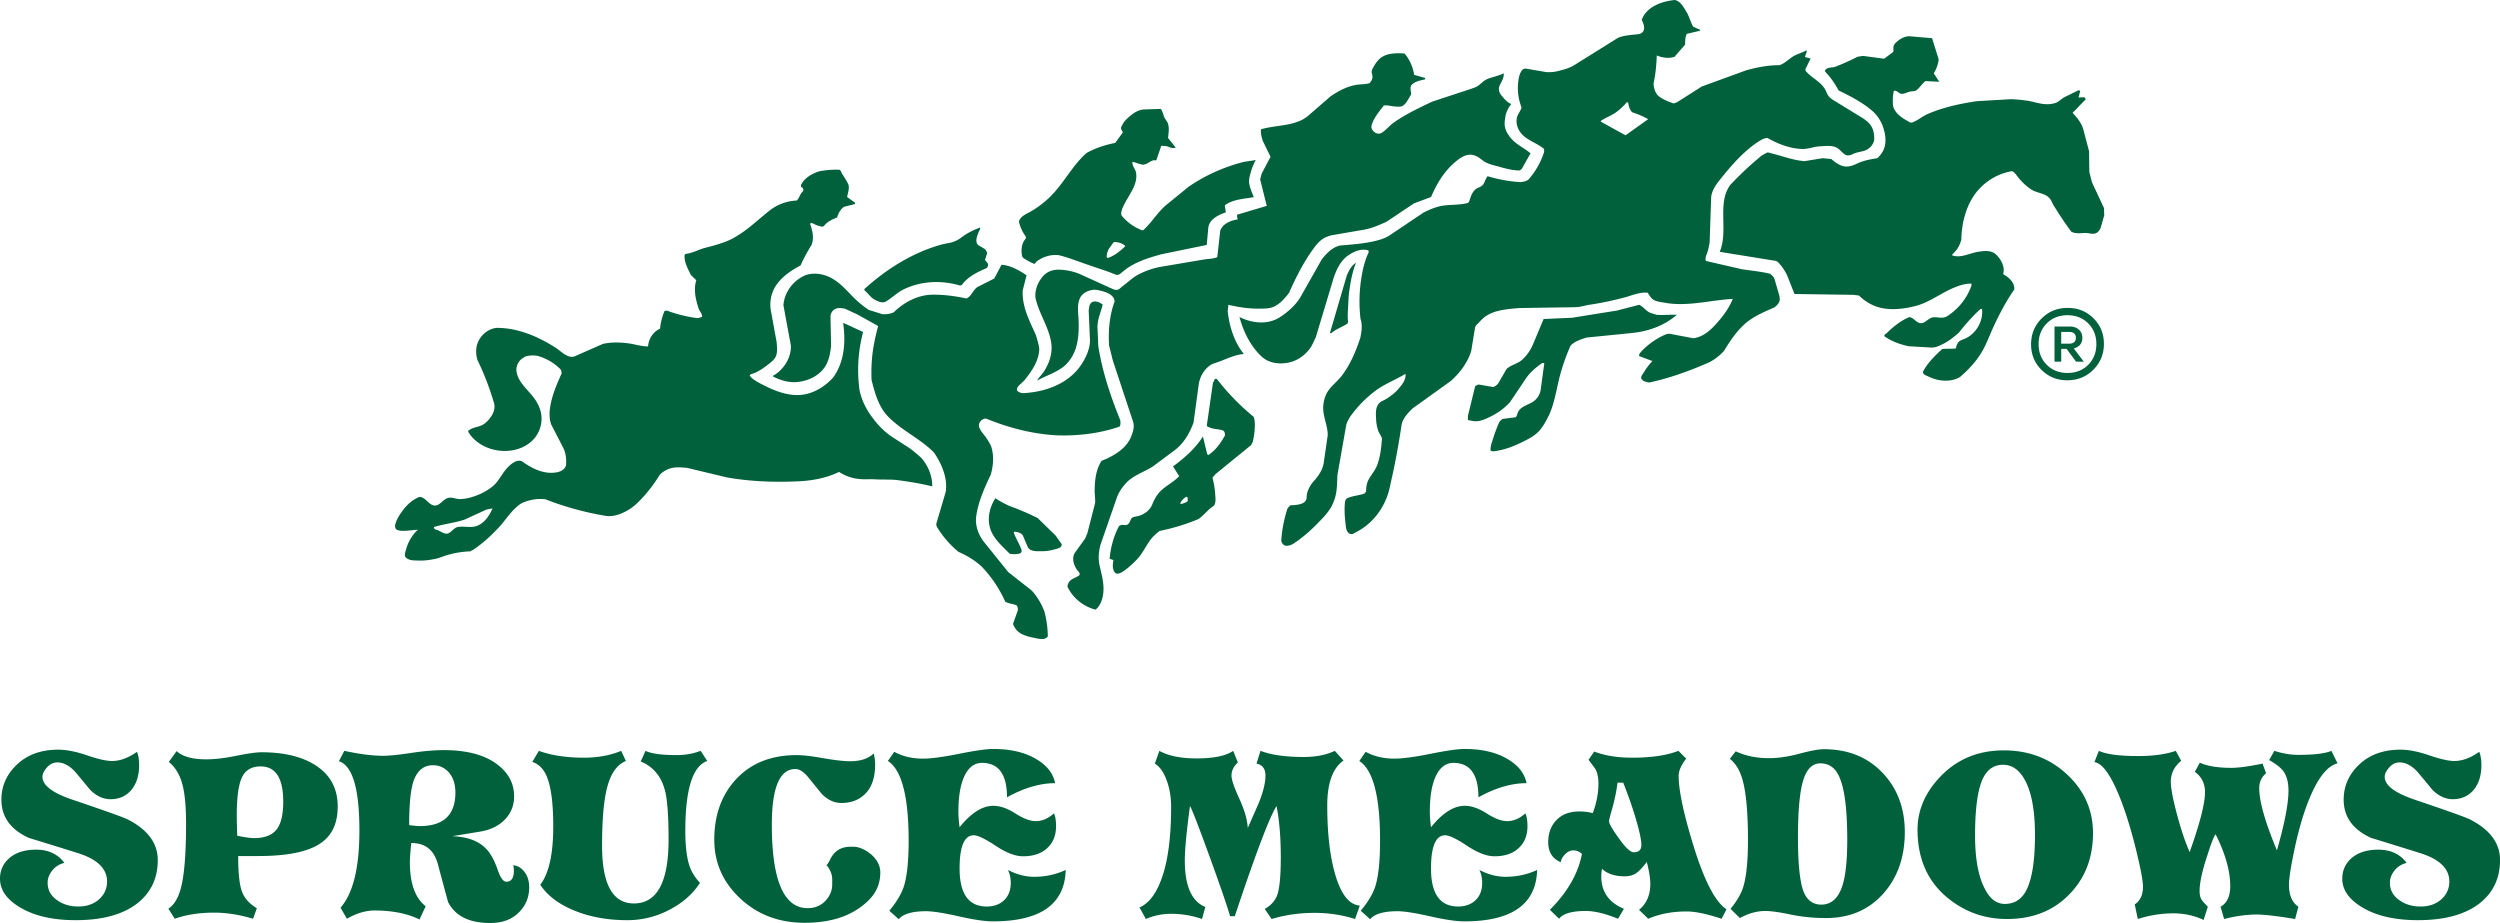
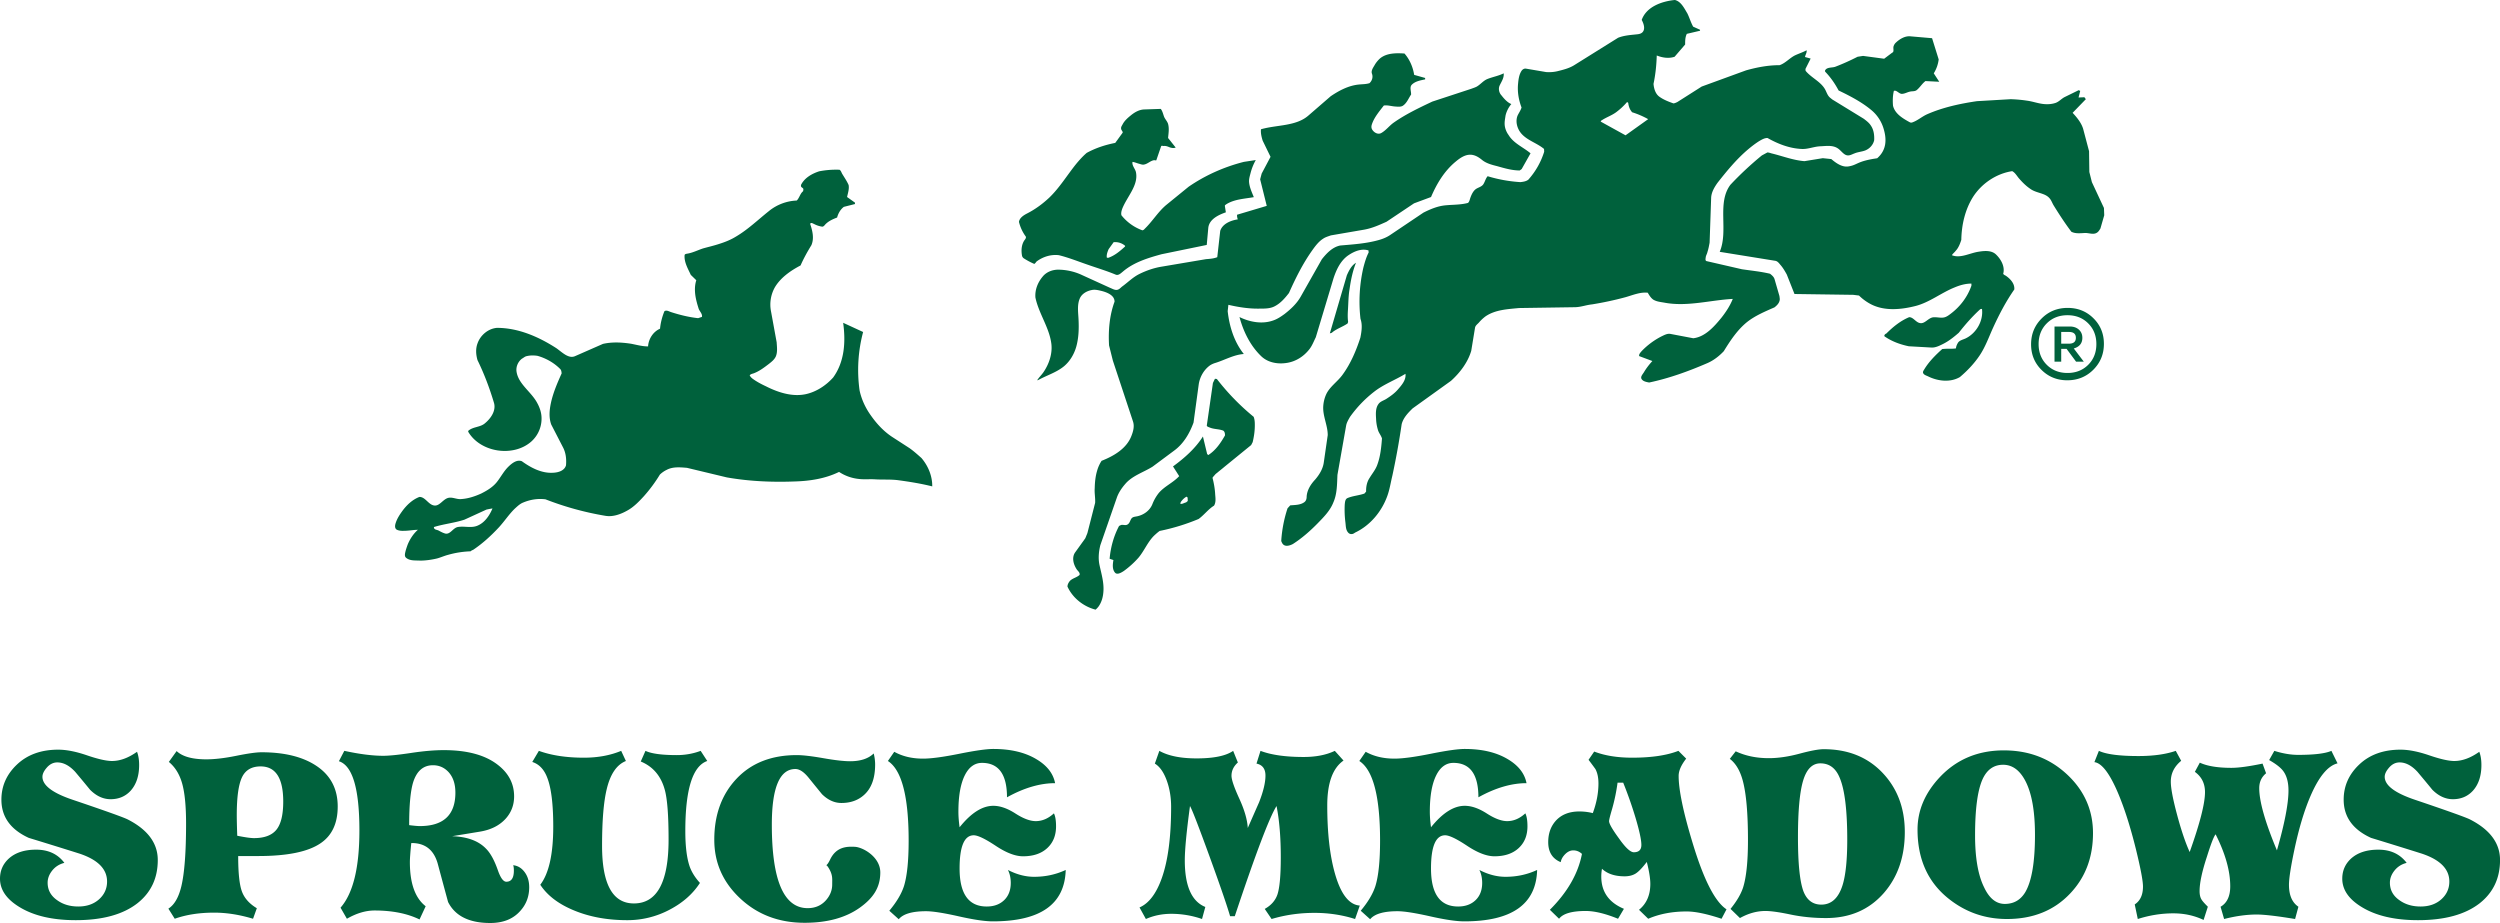
<svg xmlns="http://www.w3.org/2000/svg" viewBox="0 0 414.44 153.013" height="153.013" width="414.44">
  <g fill="#00613c">
    <path d="M26.155 142.575c0 2.997-1.121 5.382-3.363 7.154-2.398 1.877-5.812 2.813-10.243 2.813-3.857 0-6.972-.729-9.343-2.188C1.068 149.051 0 147.487 0 145.663c0-1.302.469-2.398 1.408-3.285 1.094-1.015 2.619-1.524 4.574-1.524 2.033 0 3.596.731 4.691 2.188-.834.21-1.505.634-2.014 1.271-.508.64-.762 1.31-.762 2.015 0 1.2.521 2.162 1.564 2.893.964.703 2.137 1.055 3.519 1.055 1.406 0 2.554-.398 3.44-1.19.886-.797 1.33-1.78 1.33-2.953 0-2.06-1.513-3.598-4.536-4.613a960.587 960.587 0 0 0-8.444-2.62c-3.024-1.381-4.536-3.492-4.536-6.334 0-2.268.867-4.216 2.6-5.844 1.733-1.63 4.008-2.445 6.822-2.445 1.355 0 2.946.314 4.77.94 1.824.624 3.206.937 4.144.937 1.33 0 2.71-.508 4.144-1.525.234.6.352 1.33.352 2.19 0 1.798-.47 3.219-1.407 4.262-.86.937-1.968 1.407-3.323 1.407-1.226 0-2.36-.522-3.402-1.564-.808-.99-1.629-1.98-2.463-2.97-.964-1.044-1.954-1.565-2.971-1.565-.652 0-1.225.28-1.72.84-.496.561-.743 1.076-.743 1.544 0 1.408 1.655 2.672 4.965 3.793 5.474 1.851 8.535 2.946 9.188 3.285 3.31 1.693 4.965 3.936 4.965 6.724M46.953 132.879c0-3.884-1.25-5.826-3.753-5.826-1.486 0-2.516.607-3.089 1.818-.574 1.212-.86 3.303-.86 6.274 0 .758.026 1.89.079 3.402 1.303.261 2.228.392 2.775.392 1.72 0 2.958-.463 3.715-1.388.755-.924 1.133-2.483 1.133-4.672zm9.031.82c0 2.79-.952 4.824-2.854 6.1-2.06 1.407-5.5 2.112-10.32 2.112h-3.324c0 2.767.201 4.714.606 5.84.403 1.124 1.231 2.06 2.483 2.812l-.626 1.745c-2.242-.676-4.392-1.014-6.451-1.014-2.45 0-4.626.338-6.529 1.014l-1.055-1.677c.99-.624 1.706-1.861 2.15-3.71.52-2.185.782-5.648.782-10.385 0-2.89-.215-5.1-.645-6.636-.43-1.535-1.167-2.734-2.21-3.591l1.29-1.797c.965.912 2.607 1.368 4.927 1.368 1.381 0 3.036-.195 4.965-.586 1.929-.39 3.323-.585 4.183-.585 3.884 0 6.96.78 9.227 2.344 2.268 1.564 3.401 3.78 3.401 6.646M75.492 131.394c0-1.434-.378-2.567-1.134-3.401-.703-.757-1.564-1.135-2.58-1.135-1.59 0-2.685.939-3.284 2.815-.443 1.434-.664 3.805-.664 7.115.834.106 1.42.157 1.759.157 3.935 0 5.903-1.85 5.903-5.551zM87.73 147.07c0 1.564-.508 2.893-1.525 3.988-1.173 1.302-2.814 1.954-4.926 1.954-3.493 0-5.825-1.16-6.998-3.48-.574-2.112-1.147-4.234-1.72-6.372-.652-2.293-2.112-3.426-4.38-3.402-.155 1.513-.233 2.568-.233 3.166 0 3.52.873 5.958 2.619 7.312l-1.017 2.188c-2.032-.989-4.522-1.485-7.466-1.485-1.46 0-2.986.457-4.575 1.368l-1.055-1.836c2.084-2.372 3.127-6.633 3.127-12.784 0-6.933-1.133-10.765-3.4-11.494l.898-1.721c2.528.548 4.679.821 6.45.821.992 0 2.523-.156 4.594-.468 2.073-.314 3.891-.47 5.454-.47 3.936 0 6.946.834 9.031 2.502 1.747 1.381 2.62 3.102 2.62 5.16 0 1.46-.483 2.711-1.446 3.754-1.044 1.122-2.477 1.824-4.301 2.11l-4.535.745c2.502.077 4.378.768 5.63 2.07.73.73 1.38 1.916 1.954 3.557.443 1.278.913 1.918 1.408 1.918.834 0 1.25-.613 1.25-1.837 0-.416-.038-.718-.117-.9.756.078 1.388.455 1.897 1.135.508.677.762 1.512.762 2.5M117.246 126.154c-2.424.834-3.636 4.706-3.636 11.611 0 2.555.247 4.536.743 5.943.339.913.9 1.799 1.68 2.658-1.172 1.826-2.86 3.311-5.062 4.457a14.893 14.893 0 0 1-6.978 1.72c-3.363 0-6.36-.561-8.992-1.682-2.477-1.044-4.288-2.44-5.435-4.189 1.433-1.878 2.15-5.09 2.15-9.632 0-3.679-.325-6.368-.976-8.065-.522-1.409-1.357-2.297-2.503-2.661l1.095-1.841c2.085.756 4.574 1.134 7.467 1.134 2.293 0 4.353-.378 6.177-1.134l.782 1.683c-1.512.602-2.567 2.142-3.167 4.621-.521 2.115-.782 5.26-.782 9.436 0 6.371 1.76 9.555 5.278 9.555 3.832 0 5.747-3.53 5.747-10.588 0-3.975-.209-6.72-.625-8.236-.626-2.3-1.955-3.868-3.988-4.706l.782-1.765c.99.47 2.724.704 5.2.704 1.38 0 2.698-.234 3.948-.704l1.095 1.681M137.616 142.49c1.007-2.096 2.717-2.182 4.096-2.11 1.379.073 4.221 1.702 4.221 4.244s-1.21 4.284-3.4 5.848c-2.344 1.67-5.394 2.503-9.146 2.503-4.302 0-7.899-1.383-10.791-4.146-2.79-2.657-4.184-5.864-4.184-9.617 0-4.144 1.232-7.519 3.695-10.126 2.463-2.605 5.792-3.909 9.989-3.909.99 0 2.45.17 4.379.508 1.928.34 3.414.509 4.456.509 1.721 0 3.024-.431 3.909-1.29.157.624.236 1.238.236 1.837 0 2.242-.601 3.909-1.799 5.004-.99.913-2.254 1.368-3.792 1.368-1.148 0-2.216-.481-3.206-1.447-.027-.026-.77-.938-2.228-2.737-.782-.963-1.512-1.446-2.19-1.446-2.606 0-3.909 3.077-3.909 9.226 0 9.227 1.98 13.84 5.943 13.84 1.25 0 2.268-.442 3.049-1.329.677-.781 1.016-1.642 1.016-2.579 0-.992.123-1.632-.647-2.846-.516-.818-.441.245.303-1.305M176.67 144.216c-.157 5.683-4.183 8.524-12.08 8.524-1.305 0-3.2-.28-5.689-.841-2.489-.56-4.281-.84-5.376-.84-2.293 0-3.805.442-4.534 1.329l-1.564-1.408c1.198-1.433 2.006-2.788 2.424-4.065.521-1.668.781-4.184.781-7.547 0-7.322-1.147-11.729-3.44-13.214l1.056-1.525c1.355.756 2.945 1.134 4.77 1.134 1.329 0 3.322-.267 5.98-.8 2.66-.535 4.549-.803 5.67-.803 2.867 0 5.239.562 7.115 1.68 1.773 1.044 2.814 2.373 3.128 3.99-2.502 0-5.16.78-7.975 2.344 0-3.804-1.383-5.707-4.145-5.707-1.226 0-2.183.704-2.874 2.11-.69 1.409-1.036 3.402-1.036 5.983 0 .756.066 1.616.196 2.581 1.902-2.373 3.766-3.558 5.591-3.558 1.12 0 2.339.424 3.655 1.27 1.316.847 2.444 1.27 3.382 1.27 1.068 0 2.072-.428 3.01-1.29.234.47.352 1.187.352 2.151 0 1.512-.488 2.716-1.466 3.616-.977.9-2.313 1.35-4.008 1.35-1.277 0-2.788-.58-4.534-1.74-1.747-1.16-2.959-1.74-3.636-1.74-1.564 0-2.346 1.838-2.346 5.512 0 4.196 1.499 6.294 4.496 6.294 1.199 0 2.163-.352 2.894-1.055.728-.704 1.093-1.656 1.093-2.855 0-.807-.156-1.524-.468-2.15 1.459.757 2.905 1.135 4.339 1.135 1.877 0 3.622-.378 5.238-1.135M225.42 150.12l-.781 2.23c-2.138-.68-4.379-1.018-6.723-1.018-2.479 0-4.85.339-7.116 1.017l-1.135-1.674c1.07-.597 1.772-1.402 2.112-2.415.363-1.116.547-3.166.547-6.15 0-3.323-.236-6.153-.704-8.489-1.173 1.852-3.48 7.936-6.92 18.257h-.781c-.522-1.796-1.682-5.166-3.48-10.105-1.799-4.938-2.855-7.656-3.167-8.152-.573 4.232-.86 7.236-.86 9.012 0 4.23 1.135 6.803 3.401 7.718l-.546 1.998a15.517 15.517 0 0 0-5.083-.861c-1.512 0-2.92.287-4.223.861l-1.056-1.917c1.564-.678 2.802-2.319 3.715-4.925 1.016-2.894 1.524-6.803 1.524-11.73 0-1.614-.248-3.093-.743-4.436-.494-1.342-1.146-2.262-1.954-2.756l.744-2.112c1.484.834 3.542 1.25 6.176 1.25 2.841 0 4.86-.416 6.06-1.25l.781 1.928c-.704.629-1.055 1.363-1.055 2.202 0 .63.416 1.863 1.251 3.698.885 1.914 1.368 3.565 1.447 4.956 1.146-2.606 1.772-4.026 1.876-4.26.704-1.799 1.056-3.272 1.056-4.42 0-1.118-.496-1.784-1.486-1.992l.664-2.112c1.774.678 4.158 1.016 7.155 1.016 2.033 0 3.753-.338 5.161-1.016l1.447 1.608c-1.8 1.255-2.697 3.738-2.697 7.45 0 4.55.429 8.328 1.289 11.334.964 3.372 2.332 5.124 4.104 5.255M254.82 144.216c-.156 5.683-4.183 8.524-12.08 8.524-1.304 0-3.2-.28-5.688-.841-2.49-.56-4.281-.84-5.376-.84-2.293 0-3.807.442-4.536 1.329l-1.563-1.408c1.199-1.433 2.007-2.788 2.424-4.065.522-1.668.782-4.184.782-7.547 0-7.322-1.147-11.729-3.44-13.214l1.056-1.525c1.353.756 2.944 1.134 4.769 1.134 1.33 0 3.323-.267 5.981-.8 2.658-.535 4.547-.803 5.668-.803 2.868 0 5.24.562 7.116 1.68 1.772 1.044 2.816 2.373 3.128 3.99-2.502 0-5.16.78-7.976 2.344 0-3.804-1.381-5.707-4.144-5.707-1.225 0-2.182.704-2.873 2.11-.69 1.409-1.036 3.402-1.036 5.983 0 .756.064 1.616.196 2.581 1.903-2.373 3.765-3.558 5.59-3.558 1.12 0 2.34.424 3.655 1.27 1.316.847 2.444 1.27 3.383 1.27 1.068 0 2.07-.428 3.01-1.29.234.47.351 1.187.351 2.151 0 1.512-.488 2.716-1.466 3.616-.978.9-2.312 1.35-4.006 1.35-1.277 0-2.79-.58-4.536-1.74-1.746-1.16-2.958-1.74-3.636-1.74-1.564 0-2.345 1.838-2.345 5.512 0 4.196 1.497 6.294 4.496 6.294 1.197 0 2.163-.352 2.893-1.055.73-.704 1.094-1.656 1.094-2.855 0-.807-.156-1.524-.468-2.15 1.458.757 2.905 1.135 4.34 1.135 1.876 0 3.621-.378 5.237-1.135M272.1 140.072c0-.833-.325-2.345-.977-4.535a67.944 67.944 0 0 0-2.034-5.786h-.938a30.332 30.332 0 0 1-.899 4.34c-.339 1.148-.507 1.825-.507 2.033 0 .416.534 1.354 1.603 2.815 1.093 1.563 1.928 2.346 2.501 2.346.835 0 1.251-.405 1.251-1.213zm14.113 10.673l-.821 1.563c-2.423-.807-4.353-1.21-5.785-1.21-2.372 0-4.496.403-6.372 1.21l-1.526-1.485c1.252-1.015 1.876-2.45 1.876-4.3 0-.884-.194-2.098-.585-3.636-.73.965-1.344 1.602-1.837 1.917-.496.312-1.11.468-1.839.468-1.616 0-2.867-.416-3.752-1.25a7.009 7.009 0 0 0-.117 1.295c0 2.515 1.249 4.295 3.752 5.342l-.976 1.65c-2.112-.86-3.898-1.289-5.358-1.289-2.293 0-3.766.43-4.417 1.288l-1.525-1.485c2.92-2.917 4.692-6.007 5.318-9.266-.418-.39-.9-.585-1.446-.585-.471 0-.914.21-1.331.625-.417.418-.664.86-.743 1.328-1.381-.57-2.072-1.68-2.072-3.322 0-1.354.378-2.488 1.135-3.402.937-1.118 2.28-1.68 4.025-1.68.758 0 1.499.09 2.23.274.625-1.695.937-3.336.937-4.926 0-.964-.17-1.76-.508-2.386a53.797 53.797 0 0 0-1.133-1.524l.938-1.368c1.747.677 3.844 1.016 6.295 1.016 3.179 0 5.732-.378 7.663-1.134l1.289 1.29c-.833 1.07-1.25 2.02-1.25 2.854 0 2.346.78 6.086 2.345 11.22 1.825 6.022 3.688 9.658 5.59 10.908M306.23 139.212c0-4.952-.429-8.405-1.29-10.36-.65-1.538-1.707-2.306-3.167-2.306-1.329 0-2.281.952-2.854 2.854-.574 1.902-.859 5.043-.859 9.421 0 4.3.299 7.271.899 8.915.572 1.485 1.564 2.228 2.97 2.228 1.668 0 2.84-1.068 3.519-3.207.523-1.668.783-4.182.783-7.545zm9.54-1.29c0 4.093-1.16 7.467-3.48 10.126-2.425 2.763-5.617 4.144-9.578 4.144-2.06 0-4.02-.196-5.884-.586-1.864-.391-3.252-.586-4.164-.586-1.408 0-2.815.39-4.223 1.172l-1.562-1.52c1.016-1.248 1.705-2.418 2.072-3.51.546-1.715.82-4.34.82-7.874 0-4.444-.287-7.732-.859-9.864-.444-1.662-1.161-2.872-2.152-3.624l.979-1.25c1.616.757 3.44 1.135 5.473 1.135 1.563 0 3.264-.247 5.101-.742 1.838-.495 3.172-.744 4.007-.744 4.015 0 7.26 1.297 9.735 3.89 2.476 2.595 3.714 5.872 3.714 9.832M337.35 138.39c0-3.882-.522-6.84-1.563-8.873-.939-1.824-2.178-2.737-3.715-2.737-1.564 0-2.71.821-3.44 2.464-.808 1.85-1.213 4.925-1.213 9.227 0 3.726.496 6.593 1.486 8.6.86 1.85 2.007 2.776 3.44 2.776 1.487 0 2.62-.65 3.403-1.957 1.067-1.822 1.603-4.989 1.603-9.5zm9.618-.273c0 4.015-1.265 7.351-3.793 10.01-2.658 2.813-6.151 4.222-10.478 4.222-3.622 0-6.841-1.121-9.657-3.364-3.44-2.734-5.16-6.554-5.16-11.454 0-3.18 1.237-6.086 3.715-8.719 2.788-2.943 6.32-4.417 10.594-4.417 4.144 0 7.643 1.336 10.498 4.007 2.853 2.672 4.281 5.91 4.281 9.715M387.51 126.546c-1.593.39-3.077 2.176-4.458 5.355-1.043 2.399-1.941 5.383-2.697 8.953-.6 2.842-.899 4.785-.899 5.826 0 1.72.52 2.932 1.564 3.635l-.548 2.034c-2.999-.496-5.121-.743-6.373-.743-1.642 0-3.44.247-5.395.743l-.587-2.028c1.07-.624 1.603-1.755 1.603-3.392 0-2.547-.807-5.418-2.423-8.617-.288.315-.769 1.552-1.446 3.716-.81 2.45-1.212 4.352-1.212 5.708 0 .572.104 1.028.312 1.368.13.235.481.638 1.056 1.21l-.703 2.192c-1.54-.731-3.208-1.095-5.005-1.095-1.982 0-3.948.312-5.904.938l-.508-2.418c.912-.598 1.368-1.584 1.368-2.961 0-.938-.391-3.004-1.172-6.2-.914-3.69-1.903-6.795-2.972-9.318-1.382-3.249-2.686-4.952-3.91-5.108l.743-1.871c1.225.574 3.415.86 6.57.86 2.449 0 4.507-.286 6.175-.86l.899 1.65c-1.147.942-1.72 2.094-1.72 3.456 0 1.075.345 2.9 1.037 5.48.69 2.58 1.387 4.64 2.091 6.186 1.695-4.744 2.541-8.054 2.541-9.93 0-1.433-.561-2.554-1.681-3.362l.821-1.525c1.226.573 2.971.86 5.24.86 1.198 0 2.918-.235 5.16-.703l.586 1.603c-.756.624-1.135 1.446-1.135 2.462 0 2.216.979 5.657 2.933 10.322 1.278-4.457 1.915-7.767 1.915-9.93 0-1.356-.287-2.425-.859-3.206-.418-.573-1.2-1.186-2.345-1.838l.859-1.525c1.408.443 2.724.665 3.948.665 2.66 0 4.496-.222 5.513-.665l1.017 2.073M414.445 142.575c0 2.997-1.121 5.382-3.361 7.154-2.399 1.877-5.813 2.813-10.244 2.813-3.859 0-6.973-.729-9.344-2.188-2.136-1.303-3.205-2.867-3.205-4.691 0-1.302.468-2.398 1.406-3.285 1.096-1.015 2.62-1.524 4.575-1.524 2.033 0 3.596.731 4.692 2.188-.835.21-1.505.634-2.013 1.271-.51.64-.763 1.31-.763 2.015 0 1.2.52 2.162 1.563 2.893.965.703 2.137 1.055 3.52 1.055 1.406 0 2.553-.398 3.438-1.19.887-.797 1.331-1.78 1.331-2.953 0-2.06-1.512-3.598-4.535-4.613a971.838 971.838 0 0 0-8.445-2.62c-3.024-1.381-4.535-3.492-4.535-6.334 0-2.268.866-4.216 2.6-5.844 1.734-1.63 4.008-2.445 6.822-2.445 1.356 0 2.945.314 4.769.94 1.824.624 3.207.937 4.145.937 1.33 0 2.71-.508 4.144-1.525.235.6.352 1.33.352 2.19 0 1.798-.469 3.219-1.408 4.262-.86.937-1.969 1.407-3.322 1.407-1.226 0-2.36-.522-3.402-1.564-.808-.99-1.629-1.98-2.464-2.97-.964-1.044-1.954-1.565-2.97-1.565-.652 0-1.226.28-1.72.84-.495.561-.744 1.076-.744 1.544 0 1.408 1.654 2.672 4.966 3.793 5.472 1.851 8.535 2.946 9.187 3.285 3.31 1.693 4.965 3.936 4.965 6.724M250.21 22.572l-.326-.49c-.633-1.155-.457-1.888-.325-2.765.052-.441.366-1.348.984-2.068-.628-.232-1.219-.898-1.614-1.412-.445-.465-.585-1.186-.282-1.748.305-.628.702-1.209.63-1.932-.84.419-1.794.583-2.678.931-.7.28-1.142.885-1.772 1.259-.303.162-.63.257-.932.373l-6.454 2.12c-2.213 1.048-4.425 2.097-6.408 3.495-.722.512-1.257 1.259-2.025 1.7-.536.328-1.21-.023-1.536-.558-.165-.279-.143-.583-.048-.862.395-1.19 1.233-2.144 1.98-3.122.628-.093 1.235.116 1.863.163.42.023.864.093 1.236-.093.698-.419.977-1.235 1.421-1.888.023-.559-.281-1.211.116-1.631.583-.583 1.444-.721 2.213-.884v-.235l-1.818-.512c-.21-1.305-.744-2.562-1.607-3.541-1.396-.092-2.959-.092-4.055.815a4.516 4.516 0 0 0-.929 1.165c-.235.396-.561.861-.42 1.328.232.583.048 1.188-.397 1.608-.583.185-1.212.163-1.842.233-1.674.186-3.213 1.002-4.588 1.934l-3.66 3.169c-2.073 1.84-5.24 1.537-7.897 2.305-.068.63.095 1.283.281 1.888l1.304 2.68-1.469 2.772-.253.955 1.093 4.404-4.916 1.467c-.023.257.024.514.117.769-1.212.186-2.541.746-2.913 1.91l-.49 4.358c-.582.233-1.233.28-1.863.327l-7.432 1.256c-1.256.21-2.516.654-3.68 1.235-1.003.513-1.794 1.305-2.703 1.981-.281.187-.467.467-.792.583-.444.162-.885-.14-1.305-.302l-4.754-2.167a9.535 9.535 0 0 0-3.75-.84c-1.026-.022-2.051.373-2.68 1.166-.815.978-1.282 2.19-1.188 3.446.56 2.705 2.352 5.034 2.656 7.783.162 1.63-.42 3.285-1.328 4.613-.28.397-.583.698-.862 1.072-.072.07-.141.163-.118.28 1.493-.838 3.146-1.305 4.426-2.377.982-.838 1.658-2.003 2.004-3.238.399-1.445.443-2.936.375-4.404-.048-1.234-.28-2.516.233-3.635.348-.722 1.118-1.164 1.934-1.327.512-.117 1.022 0 1.513.116 1.003.234 2.31.745 2.284 1.817-.84 2.284-1.05 4.8-.908 7.247l.63 2.515 3.33 10.066c.279.815.047 1.653-.256 2.423-.792 2.073-2.865 3.308-4.94 4.124a5.864 5.864 0 0 0-.747 1.654c-.278.93-.372 1.911-.394 2.865-.068.816.116 1.631.069 2.447l-1.281 5.008-.35.865-1.676 2.33c-.582.813-.328 1.932.231 2.794.188.301.607.56.49.956-.49.466-1.303.558-1.7 1.117-.163.233-.303.512-.303.816.862 1.888 2.657 3.308 4.661 3.822a3.5 3.5 0 0 0 .488-.514c.536-.745.768-1.655.815-2.564.094-1.419-.326-2.84-.63-4.217-.257-1.119-.162-2.283.118-3.4l2.726-7.853c.279-.813.791-1.583 1.375-2.259 1.164-1.398 3.005-1.933 4.543-2.89l3.636-2.703c1.512-1.117 2.513-2.817 3.168-4.611l.861-6.338c.188-1.258.861-2.423 1.864-3.145.28-.187.607-.327.932-.42 1.56-.489 3.028-1.351 4.681-1.467-1.606-2.004-2.398-4.567-2.677-7.106l.116-1.049c1.7.396 3.472.675 5.241.63.863 0 1.748 0 2.492-.42.935-.49 1.655-1.329 2.308-2.167 1.094-2.446 2.306-4.892 3.867-7.084.512-.721 1.072-1.466 1.817-1.933.374-.256.818-.372 1.259-.535l5.545-.955c1.307-.234 2.492-.77 3.683-1.305l4.565-3.054 2.819-1.047c.932-2.19 2.19-4.287 4.032-5.825.72-.605 1.559-1.211 2.515-1.188.745.023 1.374.42 1.934.885.699.559 1.607.792 2.446 1.002 1.234.35 2.492.723 3.773.723l.325-.233 1.47-2.61c-1.166-.978-2.655-1.585-3.518-2.842M346.316 25.065l-.979-3.704c-.304-1.002-1.025-1.888-1.748-2.657l2.192-2.26-.234-.325-.976.045.278-1.095-.257-.117-2.33 1.143c-.535.28-.907.745-1.467.954-.606.21-1.235.258-1.864.21-.956-.07-1.863-.419-2.819-.558a22.49 22.49 0 0 0-2.796-.257l-5.592.327c-2.819.418-5.661 1.025-8.295 2.189-.861.396-1.56 1.05-2.47 1.352-.092.023-.186 0-.279 0-1.21-.653-2.561-1.445-2.865-2.796-.068-.815-.047-1.655.141-2.447.441-.186.813.466 1.303.49.492 0 .908-.279 1.374-.372.374-.094.792 0 1.118-.258.538-.441.886-1.07 1.446-1.49l2.283.116-.908-1.398a5.608 5.608 0 0 0 .815-2.306l-1.096-3.519-3.518-.303c-.908-.116-1.794.396-2.445 1.003a1.348 1.348 0 0 0-.397.583c-.14.325.046.674-.094 1.001l-1.49 1.119-3.495-.467-.908.141a37.726 37.726 0 0 1-3.683 1.652c-.557.211-1.444.024-1.722.652 0 .048.022.118.022.163.886.91 1.632 1.983 2.236 3.123 1.935.932 3.87 1.934 5.499 3.309a6.295 6.295 0 0 1 1.981 3.1c.488 1.653.504 3.45-1.088 4.828-3.433.49-3.222 1.127-4.808 1.36-1.022.14-2.004-.552-2.796-1.227l-1.412-.147-3.041.495c-1.936-.163-3.584-.837-5.424-1.28-.256-.068-.465-.162-.723-.162l-.906.488a54.352 54.352 0 0 0-5.22 4.87c-2.283 3.052-.279 7.595-1.771 11.114l9.225 1.49c.374.07.607.397.839.676.42.465.747 1.048 1.05 1.585l1.28 3.24 9.738.138.956.117a8.352 8.352 0 0 0 1.935 1.42c2.26 1.19 5.009.932 7.477.303 2.308-.606 4.24-2.19 6.456-3.075.884-.373 1.817-.63 2.77-.63v.35c-.65 1.864-1.862 3.472-3.446 4.66-.303.233-.583.442-.933.56-.63.208-1.304-.047-1.979.024-.817.115-1.376 1.117-2.167.954-.701-.115-1.094-.978-1.794-.978-1.447.605-2.68 1.607-3.776 2.702-.21.094-.395.257-.326.465 1.191.84 2.586 1.352 4.03 1.655l3.729.21c.652.047 1.281-.257 1.841-.536 1.026-.49 1.886-1.188 2.724-1.912 1.075-1.372 2.238-2.702 3.567-3.912l.279-.048c.256 1.981-.932 4.031-2.702 4.893-.444.21-.98.304-1.26.699-.186.303-.325.606-.35.956-.672.116-1.35.022-2.048.093-.071 0-.163 0-.234.023-1.118 1.002-2.214 2.096-2.982 3.38-.116.185-.282.417-.163.628.139.279.49.372.793.512 1.632.815 3.704 1.05 5.288.116 1.212-1.025 2.352-2.213 3.26-3.565.959-1.42 1.538-3.075 2.239-4.612 1.003-2.19 2.12-4.334 3.516-6.338.095-.955-.65-1.77-1.444-2.306a1.025 1.025 0 0 1-.396-.28c.328-1.165-.327-2.377-1.164-3.191-.721-.724-1.864-.653-2.867-.49-1.49.21-3.074 1.165-4.47.582.162-.278.441-.466.625-.722.467-.489.724-1.166.935-1.817.046-2.47.606-4.984 1.934-7.106 1.443-2.26 3.89-3.89 6.5-4.287.488.255.744.746 1.094 1.165.582.675 1.189 1.282 1.91 1.77.582.42 1.235.56 1.911.793.468.163.91.35 1.257.745.303.327.444.769.675 1.165.935 1.515 1.888 2.983 2.96 4.404.723.373 1.537.234 2.33.209.63 0 1.306.303 1.866-.023.3-.163.463-.466.625-.723l.631-2.19-.047-1.21-2.001-4.287-.421-1.679-.047-3.447" />
-     <path d="M182.07 57.343l-.142-3.277c.153-1.52.267-1.4.879-3.56-.56-.466-1.515-.815-2.003-.21-.257.304-.232.746-.328 1.143l.212 4.893c.047.838-.212 1.63-.49 2.377-.538 1.233-1.258 2.352-2.214 3.26-1.981 1.887-4.683 2.842-7.361 3.123-.63.069-1.33.21-1.867-.21-.256-.163-.21-.512-.021-.745.326-.443.793-.746 1.165-1.189 1.165-1.445 2.312-3.145 2.381-5.009 0-.675-.364-1.652-.526-2.328-1.116-2.492-2.368-4.8-2.206-7.505l.63-2.469c-1.259-.839-2.634-1.631-4.147-1.747l-1.212 2.283-2.632 1.328c-.861.42-1.119 1.654-1.983 1.98-1.838-.396-3.726-.652-5.614-.628-2.423.023-4.706 1.234-6.452 2.935-.583.256-1.214.326-1.842.302l-2.269-.712a17.78 17.78 0 0 1-1.888-1.46c-1.537-1.398-2.739-3.092-4.625-3.977-1.235-.583-2.679-.77-3.963-.327-2.026.84-3.516 2.796-3.678 4.986l1.233 6.687c.068 1.91-1.024 3.75-2.609 4.8-.14.092-.372.14-.35.324 1.28.653 2.68 1.073 4.102.91 1.794-.186 3.563-1.049 4.543-2.563.628-.979.838-2.19.978-3.355l-.094-4.892c0-.653.444-1.258 1.095-1.4.488-.115.7-.006 1.237.04l.703.316 1.37.638 3.495 1.943c-.854 3.175-1.22 5.657-1.097 8.925.51 2.073 1.128 4.293 2.55 5.877 2.258 2.446 5.489 3.814 7.795 6.167 1.328 1.934 2.283 4.24 1.958 6.501l-1.536 5.194c-.143.421.184.818.393 1.143a16.153 16.153 0 0 0 3.263 3.633c1.397.607 2.702 1.4 3.82 2.423a20.61 20.61 0 0 1 3.936 5.85c.586.325 1.284.325 1.888.604.162.234.209.536.188.818l-.746 2.072c-.116.304.139.605.279.839.605 1.05 1.957 1.397 3.1 1.631.815.163 1.795.464 2.33-.209 0-1.4-.21-2.796-.56-4.15-.514-1.302-1.213-2.56-2.189-3.54l-3.822-3.005-3.936-4.893c-.982-1.212-1.586-2.82-1.354-4.38.351-2.4 1.354-4.66 2.402-6.85.441-1.514.557-3.145.093-4.637-.256-.606-.607-1.164-1.001-1.7-.562-.746-1.422-1.632-.864-2.423.233-.35.629-.583 1.026-.536 3.774 1.537 7.804 2.586 11.88 2.772 3.451.094 6.944-.325 10.208-1.445.231-.302.163-.674.138-1.047-1.584-3.915-3.022-8.17-3.65-12.34M274.603 52.184l-.956-.303c-.744-.255-1.186-1.024-1.91-1.351l-3.705.955-7.407 1.188-4.732.21-1.748 4.17a7.196 7.196 0 0 1-1.838 2.61c-.77.676-1.84.816-2.563 1.515l-1.307 2.26c-.185.35-.534.582-.908.722l-2.281-.396c-.257-.047-.49.139-.7.256l-1.21 4.94v.536c0 .255.347.186.534.232 1.281.373 2.561-.326 3.727-.932a10.625 10.625 0 0 0 2.702-2.097l2.659-3.96c.697-1.026 1.677-1.84 2.701-2.563h.351l-.607 4.45c-.094.699-.488 1.352-1.025 1.794-.885.723-2.26.862-2.727 1.91-.14.28-.162.63-.394.839l-1.982.256c-.325.024-.536.326-.724.536a25.036 25.036 0 0 0-1.117 3.006c-.185.558-.395 1.141-.325 1.746.325.164.697.094 1.048.024 1.469-.233 2.866-.815 4.193-1.444.98-.49 1.956-.98 2.728-1.771.767-.817 1.28-1.84 1.77-2.843 1.025-2.307 1.257-4.892 2.003-7.292.398-1.375.91-2.726 1.49-4.054.654-.746 1.725-1.071 2.681-1.375l7.433-.746c2.748-.257 5.451-1.211 7.523-3.028-1.117-.047-2.26.093-3.377 0" />
-     <path d="M163.284 41.303l-.536-.325c-.304-.186-.655-.304-.792-.63-.235-.558.021-1.211.232-1.77.093-.28.35-.535.303-.863-.955.351-1.888.792-2.727 1.375-.557.396-1.07.792-1.723 1.002-.584.21-1.236.256-1.841.42-4.824 1.305-9.203 4.054-12.91 7.408-.043.14.071.256.166.327.512.465.908 1.094 1.537 1.42.584.327 1.304.654 1.886.304 1.028-.606 1.888-1.514 2.984-2.027 2.865-1.375 6.266-1.515 9.297-.607.255-.023.42-.232.557-.441.979-1.143 2.423-1.841 3.823-2.447a.68.68 0 0 0 .232-.722c-.093-.28-.419-.396-.467-.676l.351-1.141c-.093-.21-.21-.42-.372-.607M168.337 84.244l-.954-.35c-.815-.373-1.632-.793-2.376-1.305-.84 1.329-1.304 2.96-.979 4.52.348 1.912 1.98 3.307 3.355 4.683.606.116 1.21.116 1.748-.07.209-.093.256-.372.209-.582-.301-.84-.768-1.608-1.141-2.47-.047-.142-.14-.326-.118-.514.538-.022 1.096.163 1.447.535l.837 1.96c.396.862 1.607.721 2.542.721.628 0 1.254-.115 1.838-.278.538-.14 1.33-.28 1.258-.887L175 88.785l-2.865-2.796c-.257-.231-.605-.325-.955-.511-.933-.465-1.888-.839-2.844-1.234" />
    <path d="M71.949 87.365a.216.216 0 0 0 0 .165c.116.325.535.279.793.442.35.184.722.394 1.117.488.818.14 1.237-.955 2.05-1.095 1.075-.186 2.193.21 3.216-.21 1.212-.49 2.005-1.654 2.518-2.866-.328.047-.676.117-1.002.188l-3.657 1.675c-1.632.538-3.378.7-5.035 1.213zm80.802-11.44c1.12 1.304 1.818 3.006 1.793 4.707-1.863-.467-3.75-.769-5.636-1.025-1.259-.163-2.492-.07-3.752-.14-.932-.07-1.865.047-2.795-.07a7.256 7.256 0 0 1-3.264-1.165c-2.282 1.118-4.844 1.514-7.384 1.584-3.752.141-7.526-.023-11.23-.676l-6.595-1.584c-1.14-.094-2.33-.21-3.353.327a4.38 4.38 0 0 0-1.143.791 24.414 24.414 0 0 1-2.655 3.589c-.815.886-1.678 1.793-2.75 2.376-1.118.63-2.423 1.097-3.682.862a49.997 49.997 0 0 1-9.876-2.726c-1.284-.163-2.543.047-3.704.536-.539.21-.958.629-1.4 1.025-.978.956-1.724 2.12-2.655 3.123-1.284 1.373-2.656 2.632-4.218 3.681-.163.07-.326.138-.442.257a15.41 15.41 0 0 0-3.729.582c-.628.163-1.234.442-1.84.604-.91.211-1.864.352-2.797.352-.792-.047-1.722.069-2.352-.492-.256-.254-.162-.63-.094-.955.094-.394.235-.793.373-1.187.373-.907.933-1.794 1.7-2.47-.745 0-1.513.163-2.257.163-.42.024-.865 0-1.237-.185-.395-.235-.301-.77-.163-1.165.234-.699.63-1.306 1.05-1.889.744-1.024 1.7-1.933 2.864-2.376.98-.024 1.49 1.306 2.47 1.422.909.117 1.469-1.118 2.4-1.283.7-.116 1.374.304 2.097.21 1.119-.069 2.236-.443 3.263-.907 1.024-.512 2.026-1.12 2.701-2.028.606-.793 1.072-1.677 1.77-2.378.63-.627 1.469-1.28 2.284-.954 1.514 1.095 3.262 2.004 5.103 1.911.908-.023 1.957-.326 2.214-1.235.093-1.048-.025-2.12-.536-3.052l-1.91-3.705c-.42-1.165-.304-2.423-.047-3.61.372-1.701 1.071-3.308 1.77-4.87-.023-.257-.048-.513-.21-.699-1.025-1.049-2.377-1.817-3.799-2.214-.626-.092-1.256-.092-1.863.07-.256.07-.466.28-.698.395-.652.49-1.024 1.33-.908 2.145.303 2.097 2.467 3.354 3.447 5.242.349.629.605 1.35.677 2.05a5.098 5.098 0 0 1-1.678 4.31c-2.982 2.634-8.435 1.818-10.461-1.63 0-.093.021-.187.115-.234.792-.606 1.888-.512 2.633-1.141 1.002-.816 1.888-2.096 1.537-3.379-.72-2.421-1.63-4.845-2.748-7.128-.257-.933-.326-1.888.024-2.797.489-1.35 1.77-2.423 3.214-2.539 3.519 0 6.897 1.468 9.856 3.379.978.698 2.026 1.793 3.097 1.304l4.615-2.027c1.538-.35 3.123-.257 4.66-.024.954.187 1.864.443 2.818.443.072-1.234.84-2.445 1.982-2.935.093-1.002.347-1.957.72-2.889.351-.257.748.024 1.12.14 1.445.466 2.96.84 4.472 1.002l.63-.21c.116-.49-.373-.908-.536-1.351-.116-.373-.234-.745-.326-1.119-.303-1.165-.444-2.423-.072-3.61l-.907-.885c-.49-1.05-1.14-2.146-1.025-3.31.094-.187.348-.187.558-.232.864-.164 1.631-.56 2.471-.84.908-.256 1.842-.465 2.749-.77.956-.302 1.888-.674 2.75-1.21 1.98-1.164 3.656-2.796 5.475-4.24a7.84 7.84 0 0 1 4.59-1.724c.443-.443.559-1.166 1.047-1.54.025-.163.094-.348 0-.464-.091-.117-.254-.163-.326-.303-.069-.163 0-.35.094-.49.604-1.025 1.747-1.677 2.912-2.05a14.7 14.7 0 0 1 3.356-.256c.232.14.302.396.418.63.376.629.817 1.258 1.096 1.909.116.676-.116 1.306-.258 1.98l1.307.932v.234l-1.841.466c-.559.419-.931 1.07-1.119 1.77-.676.258-1.375.56-1.91 1.097-.163.163-.303.418-.56.418-.466-.07-.909-.21-1.35-.443-.235-.094-.488-.302-.653-.023.396 1.142.7 2.423.209 3.54-.673 1.097-1.281 2.19-1.794 3.356-1.654.863-3.285 2.004-4.24 3.589a5.844 5.844 0 0 0-.653 4.053l.932 5.102c.046.793.165 1.608-.138 2.33-.235.536-.723.909-1.166 1.259-.791.605-1.561 1.188-2.47 1.538-.256.093-.535.116-.698.35.116.232.304.419.489.558.698.513 1.468.909 2.213 1.258 2.026 1.026 4.358 1.77 6.569 1.305 1.748-.373 3.357-1.422 4.57-2.772 1.885-2.61 2.094-5.897 1.653-9.065l3.309 1.526a24.499 24.499 0 0 0-.583 9.706c.326 1.49.978 2.888 1.863 4.123.979 1.398 2.167 2.68 3.61 3.612l2.843 1.84c.678.49 1.307 1.048 1.934 1.608M267.939 18.588c-.72.536-1.56.816-2.33 1.304-.116.069-.35.21-.185.304l4.052 2.236 3.752-2.68a14.1 14.1 0 0 0-2.655-1.141c-.397-.443-.584-.978-.653-1.562l-.187-.14c-.536.63-1.14 1.188-1.794 1.679zm41.053 1.117c.421.327.863.654 1.141 1.096.491.698.607 1.607.56 2.447-.164.745-.722 1.374-1.444 1.677-.582.233-1.236.256-1.841.513-.325.117-.63.303-.98.325-.744.047-1.165-.791-1.793-1.187-.839-.538-1.864-.374-2.819-.327-1.07.024-2.097.512-3.17.443-2.003-.094-3.913-.84-5.638-1.818-.51 0-.93.256-1.373.513-.631.397-1.235.862-1.818 1.35-1.934 1.632-3.518 3.566-5.078 5.546-.536.747-1.028 1.585-1.072 2.494l-.256 7.456c-.095.512-.188 1.024-.351 1.514-.07.349-.279.629-.301.978-.024.186-.094.466.138.559l5.871 1.351c1.563.234 3.1.373 4.659.745.326.257.63.514.746.886l.816 2.819c.023.256.095.513.023.747-.116.489-.467.815-.839 1.117-1.585.699-3.213 1.375-4.566 2.448-1.606 1.303-2.771 3.075-3.846 4.822-.766.815-1.698 1.537-2.724 1.98-3.121 1.351-6.337 2.516-9.646 3.214-.488-.092-1.046-.185-1.282-.628-.162-.349.19-.723.399-1.049.395-.675.883-1.303 1.417-1.886l-2.188-.816c-.069-.325.21-.582.419-.839a12.457 12.457 0 0 1 3.263-2.423c.489-.232.978-.512 1.492-.419l3.797.722c1.957-.233 3.424-1.887 4.681-3.425.747-.955 1.422-1.98 1.863-3.099-3.773.21-7.547 1.328-11.297.63-.63-.117-1.327-.164-1.888-.514-.395-.279-.651-.698-.908-1.14-1.259-.14-2.47.395-3.704.745-1.819.49-3.658.885-5.546 1.19-.933.091-1.82.44-2.773.464l-9.32.14c-1.91.187-3.936.28-5.545 1.374a6.874 6.874 0 0 0-1.118 1.049c-.209.233-.561.466-.629.839l-.63 3.844c-.582 1.933-1.863 3.611-3.354 4.963l-6.359 4.566c-.792.77-1.562 1.585-1.82 2.632-.418 2.867-.929 5.687-1.537 8.504-.279 1.142-.441 2.284-.839 3.38-.93 2.585-2.818 4.869-5.31 6.058-.188.115-.351.253-.56.253-.256.048-.514-.09-.652-.278-.374-.441-.351-1.048-.42-1.606a16.453 16.453 0 0 1-.116-3.03c.046-.395.069-.886.465-1.049.885-.372 1.864-.42 2.796-.744l.281-.327c-.025-.794.138-1.607.558-2.236.445-.746 1.026-1.422 1.305-2.238.513-1.398.65-2.865.767-4.332-.138-.466-.463-.839-.627-1.283a7.149 7.149 0 0 1-.35-1.956c-.046-.84-.115-1.771.395-2.47.328-.466.911-.582 1.352-.885.652-.42 1.306-.886 1.818-1.469.653-.746 1.445-1.63 1.304-2.655-1.678 1.025-3.587 1.724-5.147 2.935a19.886 19.886 0 0 0-4.055 4.218c-.257.465-.537.909-.63 1.42l-1.443 8.179c-.072 1.56-.047 3.145-.677 4.566-.535 1.373-1.607 2.448-2.655 3.518-1.212 1.234-2.564 2.425-4.055 3.379-.488.254-1.212.488-1.632.047-.137-.141-.206-.328-.3-.538.116-1.839.464-3.68 1.046-5.427l.445-.49c.813-.07 1.723-.046 2.376-.558.279-.235.348-.56.348-.909.072-1.072.676-2.027 1.4-2.796.72-.84 1.301-1.794 1.443-2.867l.652-4.52c0-1.606-.838-3.144-.746-4.753a5.722 5.722 0 0 1 .467-1.957c.583-1.304 1.888-2.12 2.727-3.284 1.35-1.841 2.257-3.984 2.96-6.152.209-1.047.372-2.143.021-3.121a25.107 25.107 0 0 1 .49-8.55c.233-.863.465-1.678.862-2.447l-.025-.35c-1.116-.35-2.304.116-3.283.77-1.33.885-2.027 2.376-2.519 3.867l-2.933 9.76c-.35.7-.63 1.47-1.119 2.052-.908 1.14-2.192 1.957-3.636 2.19-1.512.257-3.168-.023-4.286-1.095-1.816-1.746-2.958-4.076-3.611-6.5 1.748.862 3.821 1.212 5.615.559.676-.233 1.26-.629 1.841-1.05 1.025-.791 2.027-1.722 2.679-2.864l3.518-6.22c.815-1.025 1.77-2.027 3.054-2.284 2.188-.187 4.377-.326 6.474-.932.652-.187 1.307-.466 1.842-.839l5.476-3.68c1.164-.584 2.374-1.095 3.68-1.212 1.236-.118 2.492-.07 3.705-.397.233-.21.279-.513.372-.792.187-.535.444-1.118.885-1.469.398-.301.934-.372 1.259-.792.304-.441.395-1.002.745-1.373 1.747.536 3.588.863 5.406.979.465-.047.954-.116 1.328-.398a12.543 12.543 0 0 0 2.632-4.635l-.022-.466c-1.164-.98-2.773-1.398-3.776-2.564-.698-.814-1.024-2.05-.582-3.028.209-.42.49-.815.629-1.281-.467-1.211-.699-2.539-.583-3.868.07-.77.163-1.584.604-2.238.188-.254.468-.394.771-.325l3.284.559c.63.048 1.26 0 1.864-.139.933-.233 1.912-.467 2.75-.979l7.317-4.568c.886-.348 1.816-.441 2.772-.534.418-.047.885-.047 1.212-.327.581-.513.281-1.444-.071-2.097.768-2.166 3.263-3.075 5.499-3.308 1.025.257 1.538 1.35 2.073 2.237.352.721.561 1.47.956 2.188l1.141.515v.162l-2.19.514c-.279.558-.279 1.164-.279 1.769l-1.748 2.03c-.955.325-2.025.162-2.959-.211-.046 1.584-.209 3.168-.536 4.706.071.815.327 1.7 1.026 2.167.7.49 1.493.792 2.284 1.072.21-.025.417-.117.652-.235l4.03-2.562 7.339-2.679c1.816-.512 3.683-.863 5.568-.863.98-.325 1.679-1.21 2.612-1.653.604-.28 1.28-.49 1.861-.817.095.374-.209.746-.256 1.12l.934.256-.864 1.724.024.304c.909 1.117 2.377 1.722 3.145 2.934.328.514.444 1.143.932 1.538l.35.281 5.242 3.213" />
    <path d="M220.457 55.26l.184-.048c.166-.023.258-.162.398-.257.746-.534 1.606-.814 2.353-1.326l.093-.256c-.093-.7-.069-1.398-.022-2.098.069-1.118.069-2.213.257-3.308.21-1.514.51-3.006 1.07-4.403-.745.442-1.163 1.281-1.515 2.073l-2.818 9.623M183.784 41.303c-.185.444-.372.91-.301 1.399l.21.046c1.071-.349 1.979-1.119 2.819-1.887v-.116a2.495 2.495 0 0 0-1.539-.606h-.349l-.84 1.164zm22.413-14.468l1.983-.303a8.857 8.857 0 0 0-.863 2.143c-.118.467-.281.98-.256 1.469.07.908.467 1.724.792 2.54-1.537.278-3.193.325-4.544 1.164-.093.094-.278.14-.256.304l.163 1.047c-1.281.443-2.748 1.165-2.91 2.563l-.258 2.843-7.477 1.538c-2.31.63-4.639 1.35-6.432 2.889-.351.28-.699.652-1.143.513-1.56-.653-3.144-1.12-4.73-1.679-1.56-.535-3.12-1.164-4.727-1.56-1.306-.163-2.658.256-3.707 1.049-.116.139-.207.302-.372.396a11.728 11.728 0 0 1-1.748-.932.71.71 0 0 1-.279-.398c-.162-.86-.116-1.816.372-2.56.142-.188.327-.399.258-.63a6.786 6.786 0 0 1-1.143-2.447c.095-.675.77-1.095 1.352-1.399 1.328-.675 2.563-1.584 3.657-2.608 1.702-1.631 2.938-3.682 4.428-5.545.559-.677 1.14-1.328 1.794-1.888 1.49-.816 3.076-1.328 4.729-1.654l1.236-1.702c.023-.231-.235-.394-.256-.627-.072-.28.137-.536.256-.77.301-.582.837-1.048 1.35-1.467.629-.513 1.353-.932 2.167-.98l2.796-.093c.304.398.395.909.56 1.329.186.418.511.721.651 1.164.21.77.07 1.562 0 2.33l1.26 1.585c-.325.14-.677.069-1.028-.047-.325-.14-.628-.255-.976-.21-.141 0-.35-.117-.42.07l-.792 2.307c-.116.023-.235-.024-.35-.024-.605.07-1.047.606-1.677.723-.302.07-.629-.093-.932-.163-.325-.093-.63-.233-.98-.28-.138.63.491 1.166.583 1.793.375 2.145-1.49 3.961-2.284 5.965-.116.328-.232.723-.137 1.096a7.864 7.864 0 0 0 3.469 2.493c.163-.024.281-.116.397-.257 1.304-1.258 2.236-2.865 3.636-4.008l3.632-2.957c2.774-1.91 5.872-3.287 9.156-4.125M195.783 83.172c-.044.094-.139.233-.091.35.3.069.605-.164.93-.234l.282-.233-.025-.582-.184-.14c-.374.209-.656.489-.912.84zm5.965-20.317a38.658 38.658 0 0 0 6.081 6.245c.142.372.188.792.188 1.211.022 1.002-.117 2.003-.352 2.982l-.256.49-5.893 4.798c-.163.21-.373.396-.513.63.234.885.397 1.816.444 2.725.044.63.162 1.307-.188 1.888-.954.582-1.631 1.538-2.562 2.213a34.507 34.507 0 0 1-6.454 1.981c-.327.232-.606.489-.91.767-1.093 1.072-1.653 2.565-2.63 3.704a15.028 15.028 0 0 1-2.402 2.167c-.466.305-1.142.7-1.49.236-.444-.56-.35-1.353-.234-2.051l-.628-.211c.163-1.887.675-3.75 1.56-5.428.116-.069.256-.138.398-.186.346-.047.745.139 1.046-.094.444-.278.398-.955.863-1.164.185-.094.441-.116.675-.163 1.12-.233 2.122-.956 2.541-2.004a7.227 7.227 0 0 1 1.047-1.841c.954-1.142 2.401-1.724 3.402-2.819l-1.025-1.608c1.91-1.397 3.705-2.982 4.961-4.962l.7 2.912.188.163c1.211-.77 2.051-1.981 2.771-3.262 0-.302-.045-.629-.301-.792-.723-.279-1.538-.21-2.239-.513-.23-.093-.535-.164-.464-.419l1.003-6.966.325-.675a.577.577 0 0 1 .348.046M342.984 55.03h-1.285v1.943h1.285c.763 0 1.144-.324 1.144-.971 0-.65-.381-.971-1.144-.971zm-2.395 4.927v-5.83h2.534c.624 0 1.126.176 1.506.52.384.347.574.8.574 1.355 0 .9-.475 1.49-1.42 1.767l1.662 2.188h-1.281l-1.57-2.118h-.895v2.118zm-1.284-6.349c-.9.9-1.352 2.047-1.352 3.432 0 1.39.452 2.533 1.352 3.436.903.9 2.047 1.352 3.436 1.352 1.387 0 2.532-.452 3.432-1.352.904-.903 1.354-2.047 1.354-3.436 0-1.385-.45-2.531-1.354-3.432-.9-.903-2.045-1.352-3.432-1.352-1.389 0-2.533.449-3.436 1.352zm-.866 7.718c-1.158-1.147-1.734-2.56-1.734-4.249 0-1.688.583-3.116 1.751-4.284 1.17-1.17 2.608-1.75 4.319-1.75 1.689 0 3.11.569 4.265 1.716 1.157 1.143 1.736 2.56 1.736 4.248 0 1.688-.584 3.116-1.752 4.285-1.165 1.166-2.607 1.75-4.32 1.75-1.688 0-3.108-.573-4.265-1.716" />
  </g>
</svg>